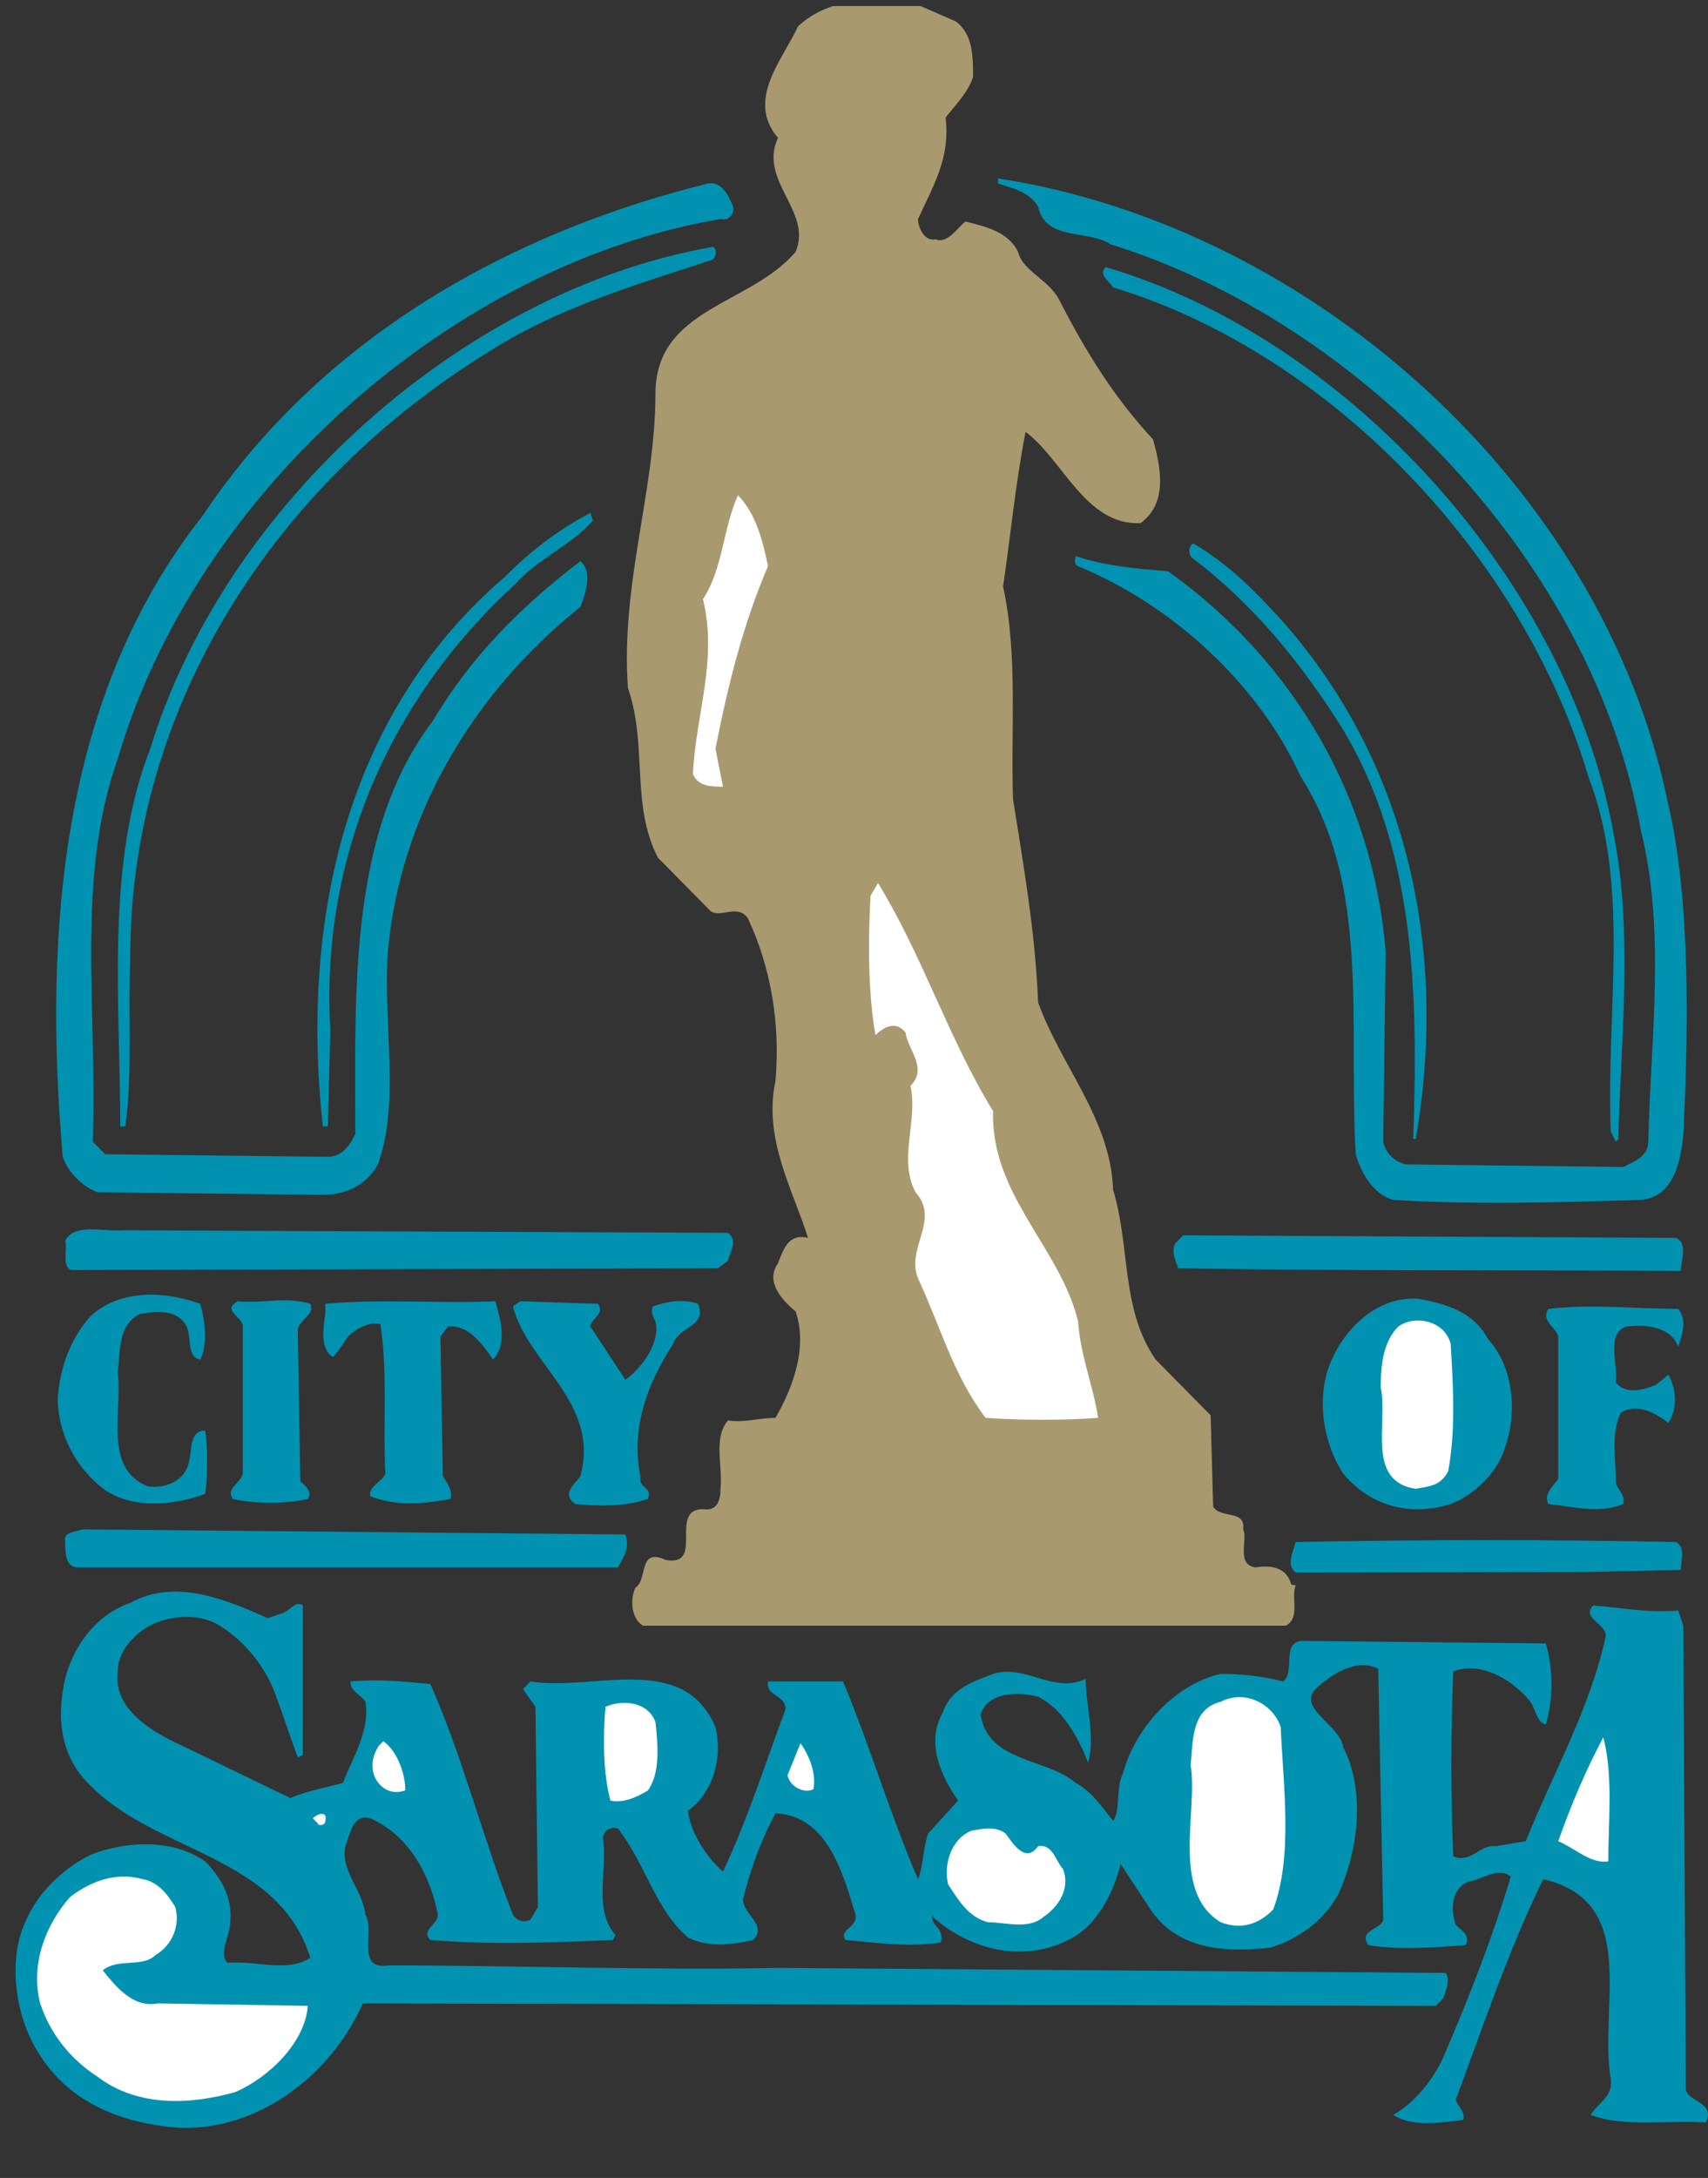
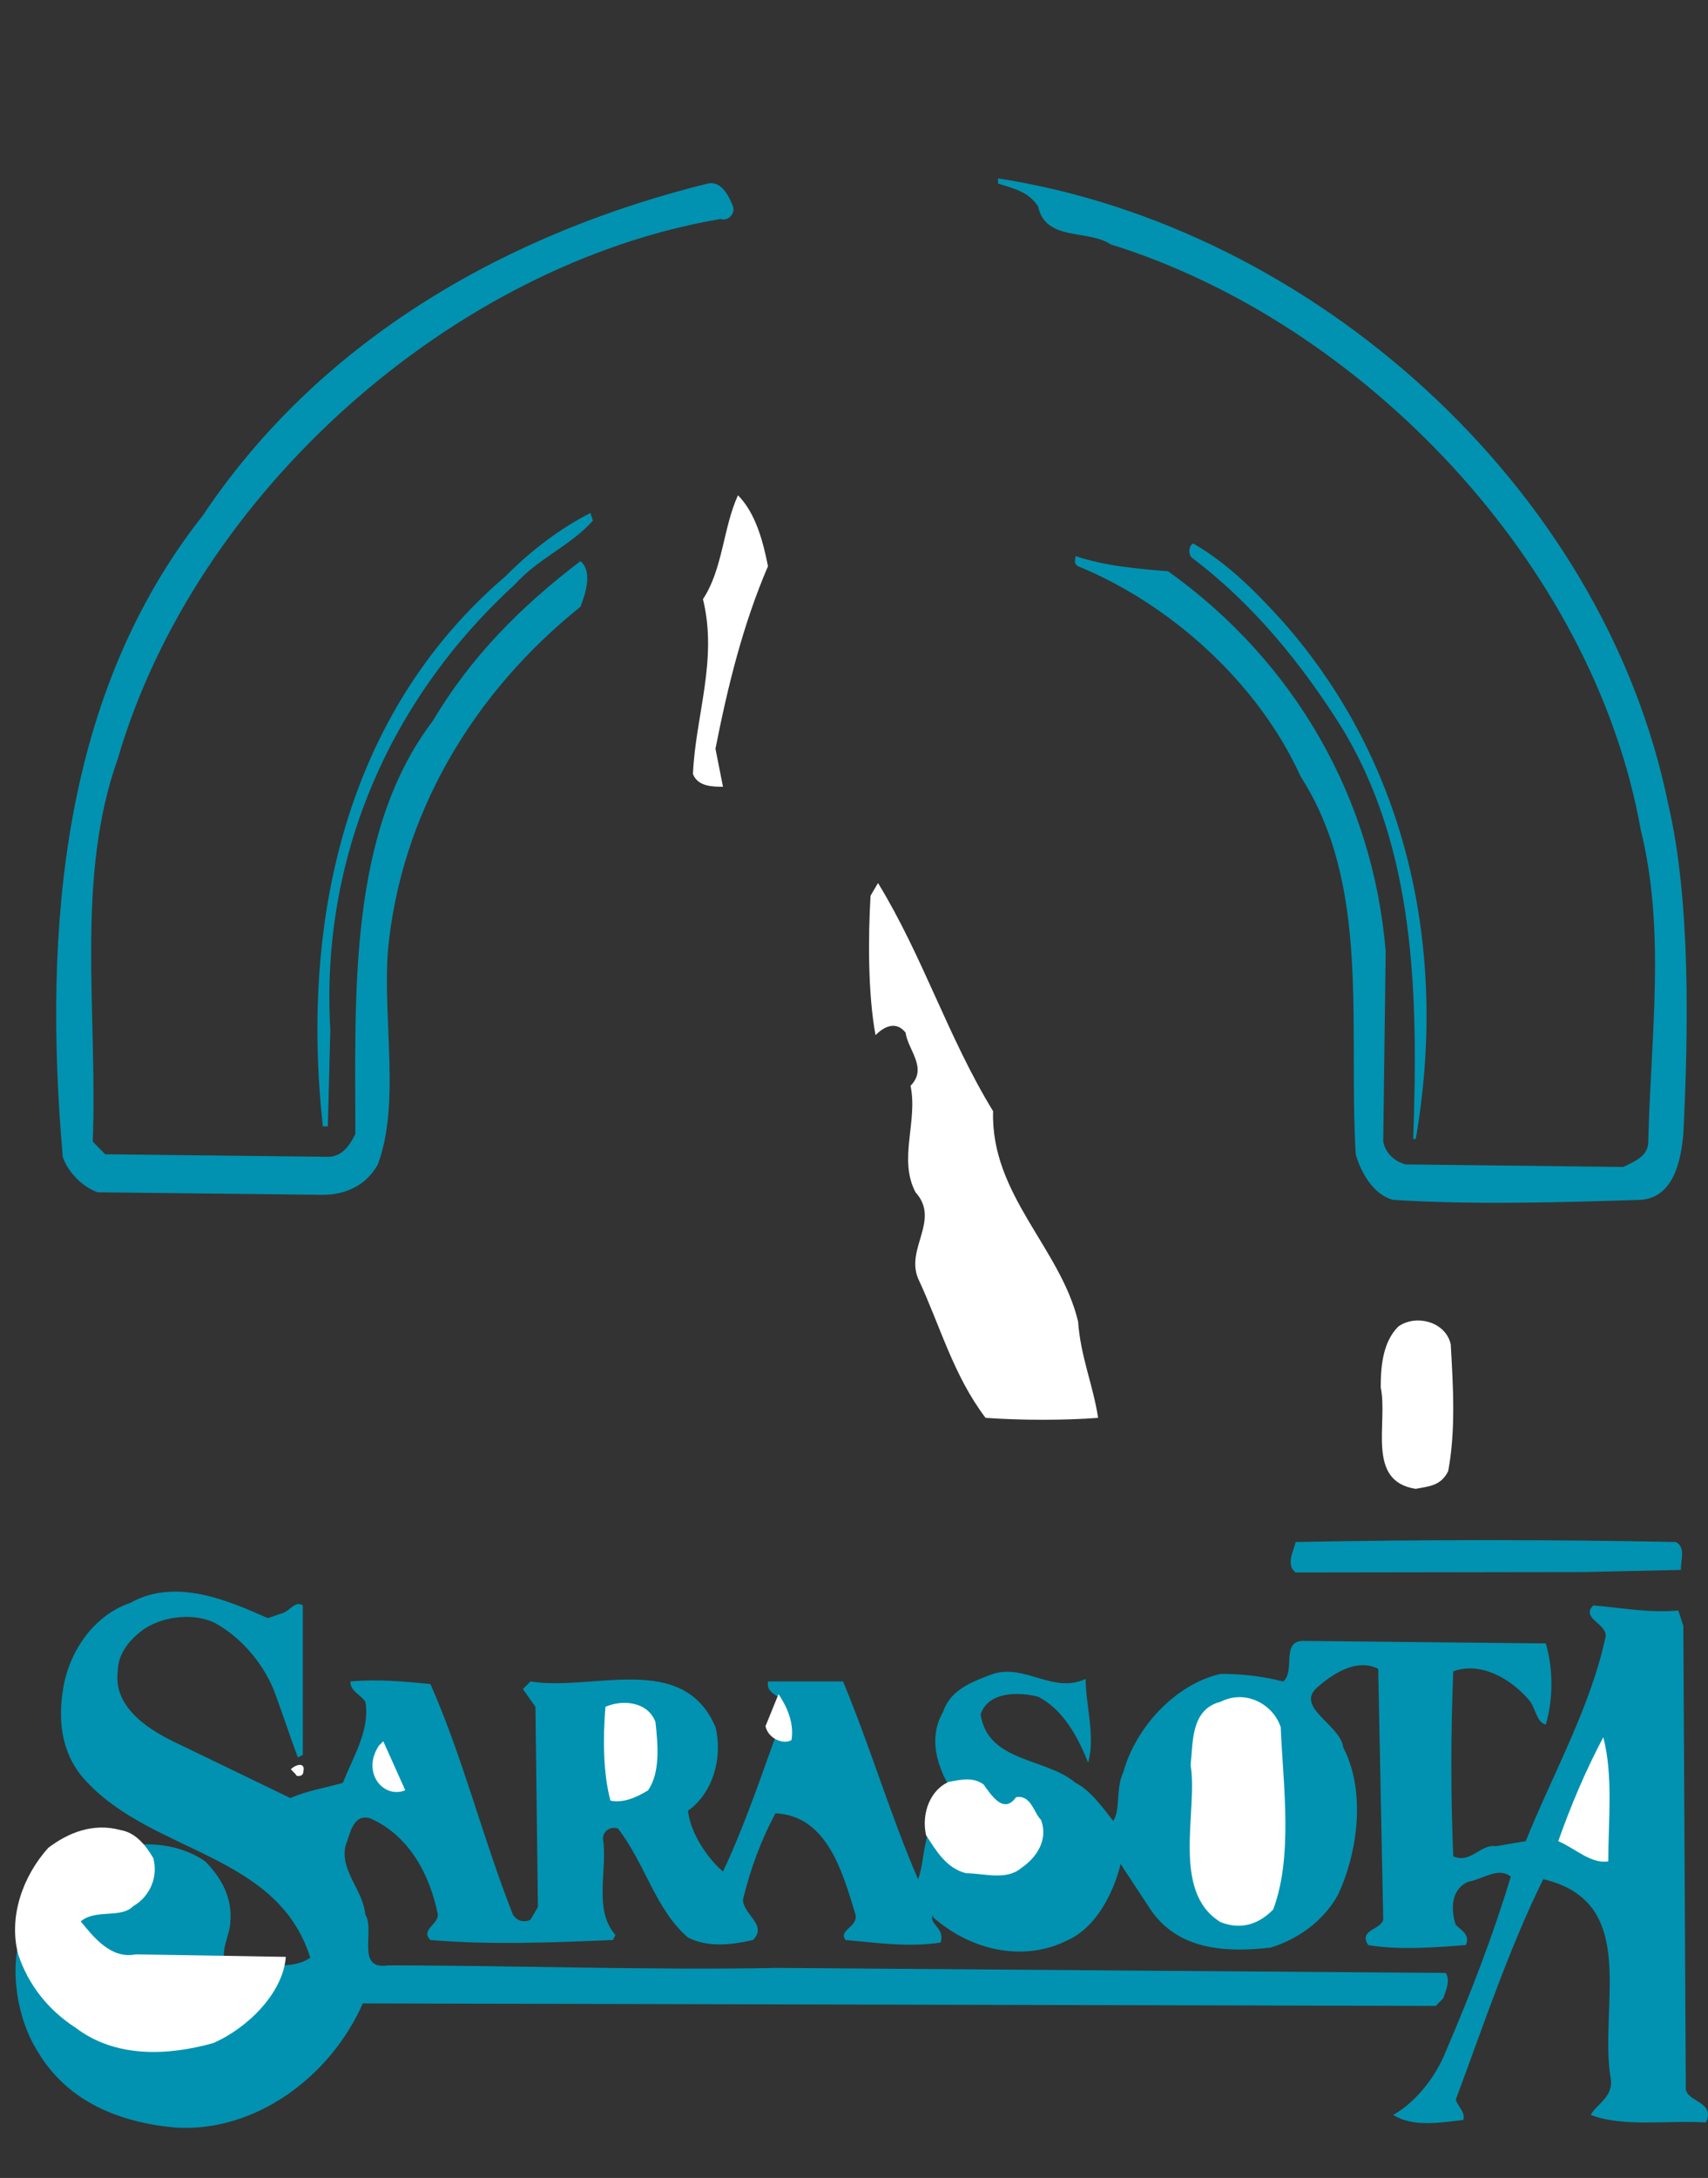
<svg xmlns="http://www.w3.org/2000/svg" xmlns:xlink="http://www.w3.org/1999/xlink" xml:space="preserve" width="221.341" height="282.069">
  <rect width="100%" height="100%" fill="#333333" stroke="none" />
  <defs>
-     <path id="a" d="M0 .787h220.381v281.282H0z" />
-   </defs>
+     </defs>
  <clipPath id="b">
    <use xlink:href="#a" overflow="visible" />
  </clipPath>
  <path fill="#A8996F" d="M123.833 2.757c2.266 1.64 2.266 4.594 2.266 7.222-.644 1.97-2.266 3.609-3.562 5.252.645 5.251-1.622 8.86-3.564 13.131 0 1.312.968 2.955 2.263 2.624 1.623.658 2.921-1.639 3.892-2.297 2.59.658 5.511 1.312 6.809 3.939.644 2.624 4.209 3.609 5.504 6.564 3.241 6.237 6.806 12.146 11.993 17.729.971 3.609 1.95 8.206-1.622 10.831-7.129.331-10.047-8.207-14.907-11.815-1.295 6.563-1.946 13.458-2.917 20.021 1.949 8.864.971 18.713 1.295 27.574 1.298 8.207 2.917 17.398 3.241 26.262 2.917 8.207 9.399 15.101 9.723 24.292 2.273 7.549.979 15.428 5.514 21.992l7.126 7.225.324 11.815c.978 1.643 4.219.331 3.892 2.955.647 1.313-.975 4.598 1.623 4.925 1.942-.327 3.885 0 4.532 1.97 0 .331.327.331.654.331-.654 1.643.645 4.264-1.302 5.249H83.319c-1.623-.985-1.623-3.606-.972-4.925 1.619-.985.324-5.248 3.889-3.605 5.184.981.324-6.567 4.86-6.567 1.946.327 2.273-1.315 2.273-2.627.32-2.955-.975-6.567.968-8.861 2.273.327 3.892-.331 6.159-.331 2.27-3.939 4.215-9.191 2.597-13.789-1.949-1.639-3.892-3.937-2.273-6.237.651-1.639 1.298-3.939 3.892-3.282-1.946-6.237-5.834-12.804-4.215-20.353.647-7.549-.644-14.771-3.565-21.01-1.295-1.966-3.562 0-4.86-.981l-6.806-6.895c-3.568-6.895-1.298-14.443-3.892-21.995-.968-13.458 3.565-25.604 3.565-38.078 0-11.161 12.316-11.488 18.154-18.383 2.266-5.251-4.863-9.191-2.273-14.773-4.209-4.921.651-10.176 2.593-14.443 4.212-3.939 10.698-3.939 15.885-2.624l4.535 1.968" clip-path="url(#b)" />
  <defs>
    <path id="c" d="M0 .787h221.063v281.282H0z" />
  </defs>
  <clipPath id="d">
    <use xlink:href="#c" overflow="visible" />
  </clipPath>
  <path fill="#0092B0" d="M216.197 104.189c2.917 12.473 2.597 29.544 1.949 42.675-.327 3.609-1.302 8.207-5.515 8.534-10.37.327-21.712.661-32.083 0-2.594-.658-4.216-3.609-4.86-5.906-.975-17.071 1.942-34.799-7.133-48.915-5.507-12.146-16.849-22.322-28.845-27.244-.648-.331-.324-.985-.324-1.315 3.892 1.315 8.101 1.643 11.996 1.97 16.528 11.819 26.572 29.544 28.191 49.242l-.321 24.623c.321 1.639 1.623 2.621 2.917 2.951l28.191.331c1.302-.661 3.241-1.315 3.241-3.282.33-13.792 2.27-27.25-.972-40.381-6.158-34.469-35.975-65.652-68.708-75.828-2.917-1.97-8.421-.331-9.399-4.924-1.295-1.97-3.241-2.297-5.184-2.955v-.658c40.513 6.239 78.434 39.719 86.859 81.082M94.988 26.719c.324.985-.647 1.97-1.623 1.643-34.676 5.909-68.057 35.452-78.104 69.918-5.511 15.431-2.594 32.829-3.241 49.569l1.619 1.643 28.845.327c1.946 0 2.917-1.643 3.565-2.955 0-18.055-.971-39.062 10.047-53.505 4.863-8.207 11.345-14.773 19.122-20.683 1.619 1.315.647 4.271 0 5.91-13.935 11.161-23.334 26.919-24.957 44.645-.647 9.191 1.622 19.695-1.295 27.574-1.623 2.951-4.536 3.939-7.13 3.939l-29.169-.327c-1.946-.661-3.889-2.627-4.536-4.597-2.593-29.871 0-60.073 18.147-83.049 15.558-23.308 40.188-36.766 65.468-43.006 1.619-.328 2.594 1.314 3.242 2.954" clip-path="url(#d)" />
-   <path fill="#0092B0" d="M92.394 33.613c-10.047 3.282-20.093 6.237-28.845 11.816-27.871 17.07-46.669 45.956-46.669 78.455-.324 7.222.324 15.428-.647 21.995h-.647c0-15.758-1.946-34.141 3.888-48.911 9.723-31.841 40.835-59.415 72.921-64.998.647.327.323 1.312-.001 1.643m116.676 74.189c2.594 12.8.972 26.916.645 39.717l-.32.334-.651-1.316c-.647-15.431 2.594-31.844-2.913-45.96-8.432-28.559-33.382-54.817-61.583-63.354-.644-.985-1.942-1.639-.968-2.625 31.431 9.191 59.952 40.705 65.79 73.204" clip-path="url(#d)" />
  <path fill="#FFF" d="M99.523 73.333c-3.241 7.549-5.183 15.428-6.806 23.635l.975 4.924c-1.298 0-3.244 0-3.892-1.643.324-7.549 3.241-14.771 1.298-22.649 2.593-3.94 2.593-9.191 4.536-13.458 2.271 2.297 3.242 5.909 3.889 9.191" clip-path="url(#d)" />
  <path fill="#0092B0" d="M76.836 67.424c-2.917 3.282-7.129 4.924-10.046 8.206-16.529 15.101-25.277 35.781-23.982 57.776l-.324 12.473h-.647c-2.917-26.589 2.917-53.505 23.658-71.234 3.241-3.282 7.13-6.236 11.018-8.206l.323.985m89.454 13.131c16.205 18.383 21.389 42.675 17.176 66.967h-.327c.651-18.713.327-37.75-9.396-53.509-5.19-8.206-11.345-15.755-19.123-21.665-.651-.327-.651-1.643 0-1.97 4.537 2.628 8.105 6.237 11.67 10.177" clip-path="url(#d)" />
  <path fill="#FFF" d="M128.696 143.909c-.328 10.834 8.745 17.725 11.015 27.247.327 4.597 1.949 8.207 2.593 12.473-4.212.331-10.043.331-14.586 0-4.212-5.582-5.831-11.819-8.745-18.056-1.622-3.939 2.914-7.548-.327-11.158-2.27-4.27.327-9.195-.651-13.792 2.27-2.293-.32-4.594-.644-6.891-1.295-1.643-2.917-.654-3.892.327-.971-5.251-.971-12.47-.644-18.056l.968-1.639c5.834 9.52 9.075 20.023 14.913 29.545" clip-path="url(#d)" />
-   <path fill="#0092B0" d="M94.34 159.668c1.295.985.324 2.293 0 3.609l-1.299.985-83.778.218c-1.295-.327-.484-2.842-.808-3.827 1.295-2.3 4.86-1.098 7.454-1.315l78.431.33m122.831.654c1.622.658.647 2.955.647 4.27-22.738-.112-43.428 0-65.141-.331-.327-.985-.975-2.3-.327-3.282l.975-.988 63.846.331m-191.216 8.537c.648 2.297.972 5.255 0 7.221-1.946-.327-.975-3.285-1.946-4.597-1.295-1.97-3.889-1.643-5.834-1.312-2.914 1.312-2.59 4.924-2.914 7.548.647 4.925-1.946 12.474 3.888 14.774 2.267.327 4.536-.658 5.184-2.627.647-1.643 0-4.594 2.27-4.594.324 2.297.324 5.579 0 8.207-4.536 1.639-10.047 1.973-13.612-.985-3.564-2.955-5.511-7.222-5.511-11.492.324-3.937 1.622-7.549 4.212-10.503 3.893-3.613 9.724-3.283 14.263-1.64m38.245-.33c.647 2.3 1.619 5.582-.324 7.552-1.298-1.97-3.241-4.597-5.834-4.27l-.971 1.312.324 18.056c.647.988 1.295 1.97.971 2.958-3.564.651-6.806.981-10.371-.331-.324-1.312 1.619-1.97 1.943-2.951-.324-6.567.324-13.131-.647-19.371-1.619-.327-3.241.654-4.212 1.639-.647.988-1.295 1.97-1.946 2.631-1.619-.988-1.295-3.616-.971-5.585v-1.312c7.452-.659 14.581-.001 22.038-.328m128.662 4.924c3.564 3.939 3.892 10.507 1.622 15.432-1.299 2.621-3.889 4.921-6.482 5.902-5.187 1.643-10.371.331-13.935-3.933-2.594-3.943-3.568-9.849-1.619-14.45 1.943-4.594 6.155-8.53 11.342-8.206 3.564.658 7.126 1.643 9.072 5.255m-152.648-4.594c.647 1.312-1.295 1.97-1.622 3.282l.327 19.695c.647.658 1.619 1.312.971 2.297-2.917.658-6.806.658-9.723 0-.971-1.312.971-1.966 1.295-3.282v-18.71c.324-1.643-2.917-2.3-.647-3.612 3.241.33 6.158-.655 9.399.33m37.27 0c.975 1.312-.972 1.97-.972 2.948l4.536 6.898c2.27-1.64 4.54-4.925 3.892-7.549-.327-.658-.651-1.315-.327-1.966 1.946-.661 3.892-.988 5.834-.331 1.298 2.948-2.594 2.948-3.241 5.255-3.241 4.921-5.507 10.827-4.212 17.064-.324 1.643 1.619 1.315.971 2.955-2.917.985-6.158.985-9.399.658-1.942-1.312 0-2.624.651-3.612 2.59-9.522-6.806-14.447-8.751-21.988l.971-.661 10.047.329m140.011.655c1.295 1.643.324 3.612 0 4.924-.971-2.627-4.212-2.955-6.806-2.627-2.594.988-.972 4.921-1.295 7.225 1.295 1.639 3.564.981 5.184.327l1.622-1.312c.972 1.639 1.295 4.267 0 6.236-1.622-1.312-4.216-2.631-6.158-1.312-1.299 2.624-.647 5.906-.647 8.861 0 .985 1.295 1.643.971 2.951-3.24 1.315-6.481.331-9.723 0-.647-1.309.647-2.293 1.295-3.282v-18.379c-.323-1.315-2.266-1.97-1.295-3.612 5.834-.655 11.341 0 16.852 0" clip-path="url(#d)" />
  <path fill="#FFF" d="M188.002 174.111c.324 5.579.651 11.158-.327 16.413-.968 1.97-2.59 1.97-4.212 2.297-6.479-.985-3.564-8.534-4.533-13.131 0-2.955.324-5.91 2.267-7.879 2.265-1.643 6.157-.655 6.805 2.3" clip-path="url(#d)" />
-   <path fill="#0092B0" d="M81.049 198.73c.651 1.97-.324 2.951-.971 4.267H10.074c-1.623 0-1.623-1.97-1.623-3.285-.324-1.312 1.299-1.312 2.27-1.64l70.328.658" clip-path="url(#d)" />
-   <path fill="none" d="M0 .787h220.381v281.282H0z" />
  <path fill="#0092B0" d="M217.171 199.712c1.295.661.647 2.3.647 3.612l-12.477.276-37.434.055c-1.299-.988-.324-2.627 0-3.943 16.854-.327 33.059-.327 49.264 0m-180.522 9.195c.975-.328 1.623-1.643 2.594-.989v19.371l-.647.324c-.971-2.621-1.946-5.575-2.917-8.206-1.295-3.606-4.212-7.218-7.777-9.188-2.594-1.312-6.482-.985-9.076.658-1.946 1.312-3.564 3.282-3.564 5.579-.648 4.925 4.536 7.876 8.101 9.519l14.263 6.895c2.266-.985 4.536-1.312 6.806-1.97 1.295-3.286 3.564-6.891 2.914-10.503-.647-.988-1.942-1.312-1.942-2.628 3.565-.327 6.806 0 10.371.331 4.212 9.515 6.806 20.025 10.694 29.871.651.981 1.622.981 2.27.658l.971-1.643-.324-25.935-1.619-2.293.971-.989c8.101 1.316 19.77-3.936 23.982 5.91.975 3.936-.324 8.537-3.564 10.834.324 2.951 2.593 6.233 4.539 7.876 3.241-6.891 5.507-14.113 8.101-21.007 0-1.973-2.594-1.639-2.27-3.613h9.723c3.565 8.537 6.158 17.401 9.723 25.608.647-1.643.647-3.939 1.298-5.913l3.889-4.263c-2.27-3.282-4.216-7.552-1.946-11.488.972-2.955 3.889-3.943 6.482-4.925 4.212-1.315 7.78 2.621 11.993.654 0 3.286 1.295 7.552.32 10.834-1.292-3.282-3.241-6.894-6.482-8.533-2.59-.658-6.482-.658-7.45 2.297.968 6.236 8.425 5.575 12.313 8.861 1.946.985 3.568 3.282 4.859 4.921.975-1.309.327-4.263 1.299-6.233 1.622-5.91 6.802-11.489 12.64-12.801 2.917 0 5.507.327 8.104.981 1.619-1.312-.327-5.251 2.59-5.251l31.439.327c.971 3.282.971 7.225 0 10.507-1.296-.327-1.296-2.3-2.271-3.282-2.266-2.628-6.158-4.925-9.723-3.613-.327 8.537-.327 15.759 0 23.965 2.27.985 3.564-1.643 5.511-1.315l3.885-.655c3.568-8.864 8.432-17.401 10.371-26.589 0-1.643-3.241-2.3-1.619-3.943 3.892.331 7.133.989 11.021.661l.647 1.97.324 60.069c.327 1.643 3.892 1.643 2.59 4.271-4.859-.33-10.691.654-14.903-.985.647-1.315 2.917-2.3 2.594-4.597-1.622-9.519 3.889-22.977-8.755-25.932-4.536 9.191-7.774 19.037-11.342 28.556.324.988 1.298 1.639.971 2.628-2.914.33-6.482.984-9.072-.655 2.917-1.643 5.511-4.924 6.806-8.206 3.241-7.552 6.159-15.104 8.428-22.653-1.622-1.312-3.565.331-5.511.658-2.273.985-2.273 3.609-1.622 5.582.651.654 1.946 1.309 1.298 2.624-4.212.324-8.751.658-12.64 0-1.295-1.97 1.619-1.97 1.946-3.281l-.651-32.502c-2.59-1.309-5.507.331-7.777 2.3-3.241 2.625 2.917 4.925 3.241 7.879 2.917 5.579 1.946 13.458-.651 19.041-1.942 3.605-5.507 5.906-8.748 6.888-5.838.661-11.989.334-15.561-4.921l-3.885-5.906c-.975 3.939-3.241 8.206-6.806 9.846-5.834 2.954-12.64 1.315-17.5-2.951v-.331c-.647 1.315 1.619 1.643.971 3.612-4.212.651-8.424 0-12.316-.33-.971-1.313 1.623-1.64 1.298-3.282-1.622-5.252-3.564-12.8-10.37-13.131-1.946 3.612-3.241 7.222-4.216 11.161 0 1.97 3.241 3.285 1.298 5.252-2.917.657-5.834.981-8.428-.327-4.212-3.612-5.507-9.519-9.076-14.116-.971-.327-1.942.331-1.942 1.315.647 3.937-1.299 9.188 1.619 12.47l-.324.658c-8.101.33-15.558.657-23.658 0-1.295-1.313.971-1.967.971-3.282-.971-4.925-3.565-10.176-8.749-12.473-2.27-.658-2.593 1.966-3.241 3.609-.647 3.282 2.266 5.583 2.59 8.864 1.298 1.97-1.295 7.222 2.917 6.567 15.881 0 34.356.654 50.561.327l86.532.654c.644.988 0 2.301-.324 3.282l-.971.988-139.04-.327c-4.212 9.519-13.935 16.74-24.306 16.082-7.129-.654-13.936-3.282-17.824-9.846-2.917-4.598-3.892-11.822-1.623-16.747 1.623-3.936 5.187-7.218 8.752-8.857 4.536-1.643 10.371-1.97 14.583.985 1.946 1.966 3.564 4.591 3.241 7.872 0 1.643-1.619 4.271-.324 5.255 3.565-.33 7.777 1.313 10.694-.654-4.212-13.458-20.094-13.458-28.842-22.652-3.241-3.286-3.892-7.549-3.241-11.815.647-4.925 3.889-9.849 8.749-11.489 5.834-3.285 12.64-.331 17.827 1.967l1.945-.658" />
  <path fill="none" d="M0 .787h221.063v281.282H0z" />
-   <path fill="#FFF" d="M165.966 223.677c.324 7.552 1.619 16.744-.975 23.635-1.942 1.973-4.216 2.627-6.802 1.639-6.482-3.936-2.921-14.439-3.896-20.349.327-2.955 0-7.222 3.896-8.207 3.241-1.639 6.802.331 7.777 3.282m-81.025-.655c.324 2.951.647 6.564-.971 8.861-1.623.985-3.241 1.643-4.863 1.319-.971-3.616-.971-8.207-.647-12.153 2.269-.978 5.51-.654 6.481 1.973m123.478 18.053c-2.267.334-4.213-1.639-6.482-2.625 1.622-4.597 3.568-9.191 5.835-13.455 1.298 4.922.647 10.824.647 16.08m-155.898-9.212c-2.853 1.152-5.702-2.311-3.425-5.773l.572-.576c1.707 1.152 2.853 4.038 2.853 6.349m52.902-.164c-.842.589-2.948 0-3.371-1.782l1.687-4.147c.842 1.182 2.103 3.557 1.684 5.929m-63.263 4.124c0 .658-.975.658-.975.331l-.647-.661c.648-.652 1.946-.982 1.622.33m92.364 3.282c1.946-.328 2.273 1.97 3.241 2.955.978 2.628-.644 4.925-2.59 6.24-1.946 1.639-4.86.654-7.133.654-2.586-.654-3.885-2.955-5.183-4.925-.648-2.955.647-5.906 2.92-6.895 1.619-.324 3.241-.654 4.536.327.968 1.316 2.59 3.944 4.209 1.644m-111.81 7.879c.647 2.297-.324 4.924-2.594 6.236-1.622 1.643-4.859.327-6.806 1.97 1.619 1.97 3.889 4.925 7.129 4.271l19.446.323c-.324 4.601-4.863 9.191-9.399 11.165-5.834 1.643-12.64 1.966-17.824-1.974-3.565-2.297-6.158-5.579-7.457-9.515-1.295-4.925.651-10.18 3.892-13.789 2.59-1.97 5.832-3.285 9.396-2.301 1.947.332 3.243 1.972 4.217 3.614" />
+   <path fill="#FFF" d="M165.966 223.677c.324 7.552 1.619 16.744-.975 23.635-1.942 1.973-4.216 2.627-6.802 1.639-6.482-3.936-2.921-14.439-3.896-20.349.327-2.955 0-7.222 3.896-8.207 3.241-1.639 6.802.331 7.777 3.282m-81.025-.655c.324 2.951.647 6.564-.971 8.861-1.623.985-3.241 1.643-4.863 1.319-.971-3.616-.971-8.207-.647-12.153 2.269-.978 5.51-.654 6.481 1.973m123.478 18.053c-2.267.334-4.213-1.639-6.482-2.625 1.622-4.597 3.568-9.191 5.835-13.455 1.298 4.922.647 10.824.647 16.08m-155.898-9.212c-2.853 1.152-5.702-2.311-3.425-5.773l.572-.576m52.902-.164c-.842.589-2.948 0-3.371-1.782l1.687-4.147c.842 1.182 2.103 3.557 1.684 5.929m-63.263 4.124c0 .658-.975.658-.975.331l-.647-.661c.648-.652 1.946-.982 1.622.33m92.364 3.282c1.946-.328 2.273 1.97 3.241 2.955.978 2.628-.644 4.925-2.59 6.24-1.946 1.639-4.86.654-7.133.654-2.586-.654-3.885-2.955-5.183-4.925-.648-2.955.647-5.906 2.92-6.895 1.619-.324 3.241-.654 4.536.327.968 1.316 2.59 3.944 4.209 1.644m-111.81 7.879c.647 2.297-.324 4.924-2.594 6.236-1.622 1.643-4.859.327-6.806 1.97 1.619 1.97 3.889 4.925 7.129 4.271l19.446.323c-.324 4.601-4.863 9.191-9.399 11.165-5.834 1.643-12.64 1.966-17.824-1.974-3.565-2.297-6.158-5.579-7.457-9.515-1.295-4.925.651-10.18 3.892-13.789 2.59-1.97 5.832-3.285 9.396-2.301 1.947.332 3.243 1.972 4.217 3.614" />
</svg>